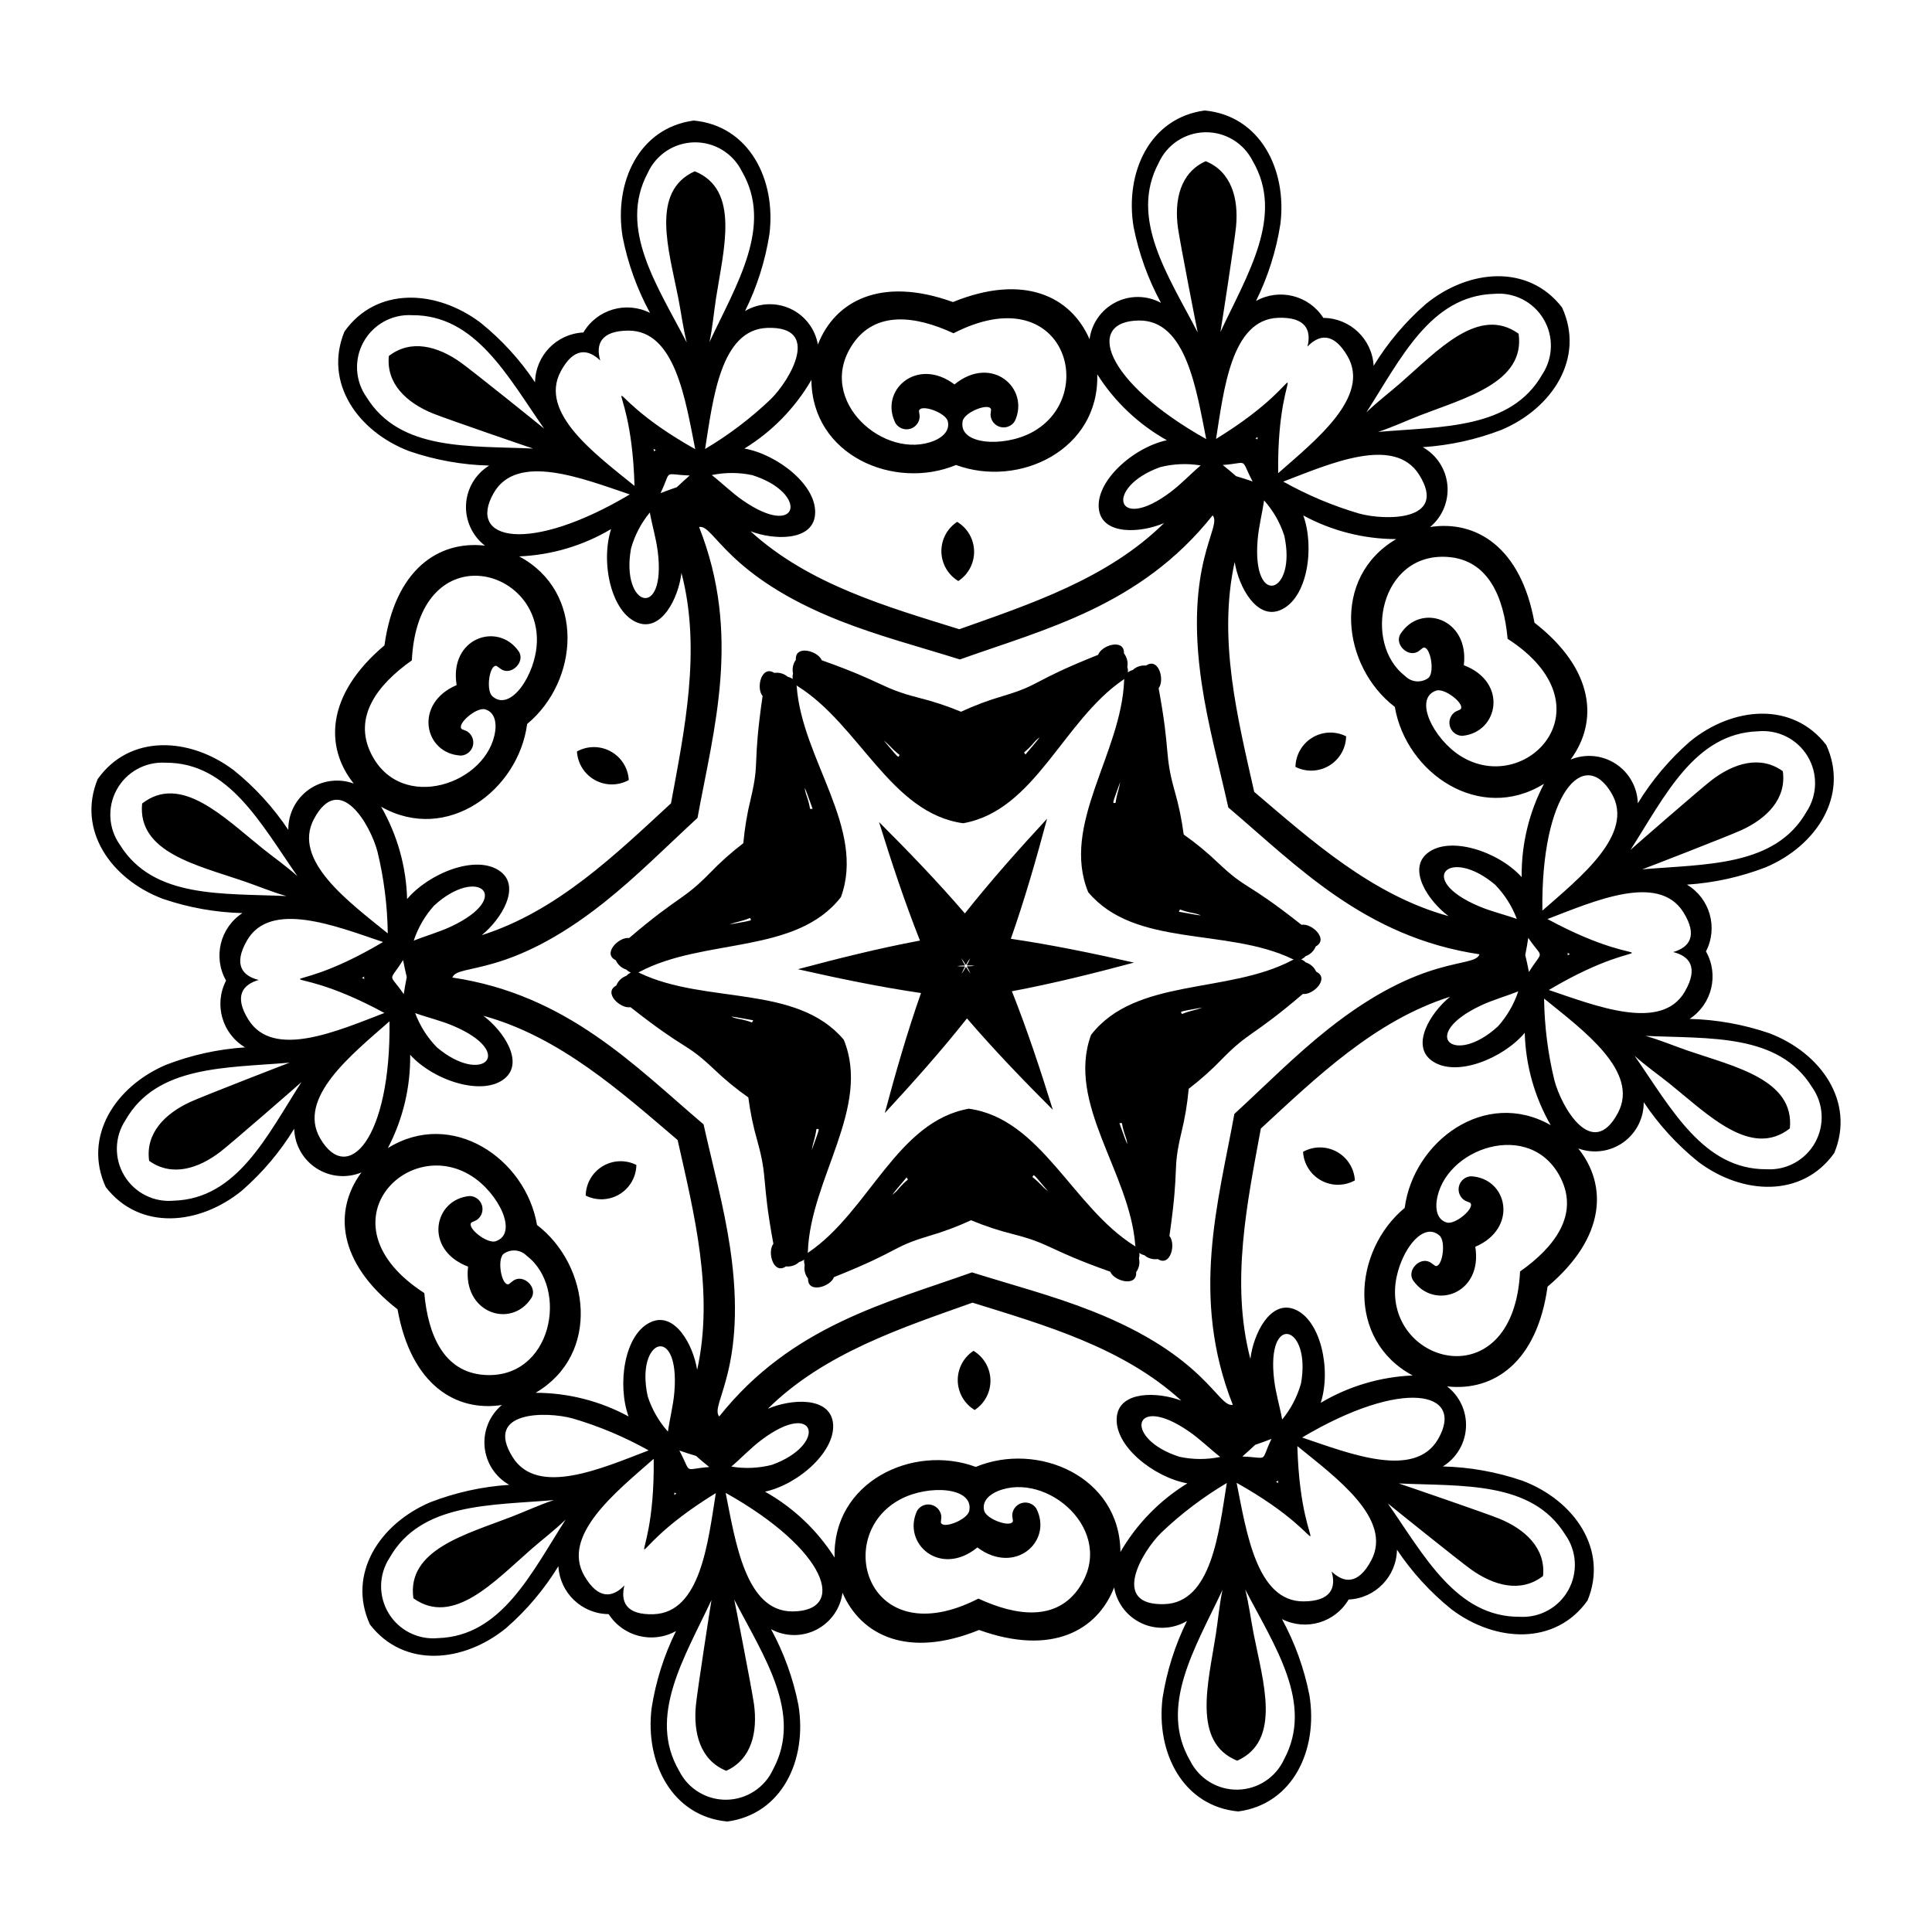
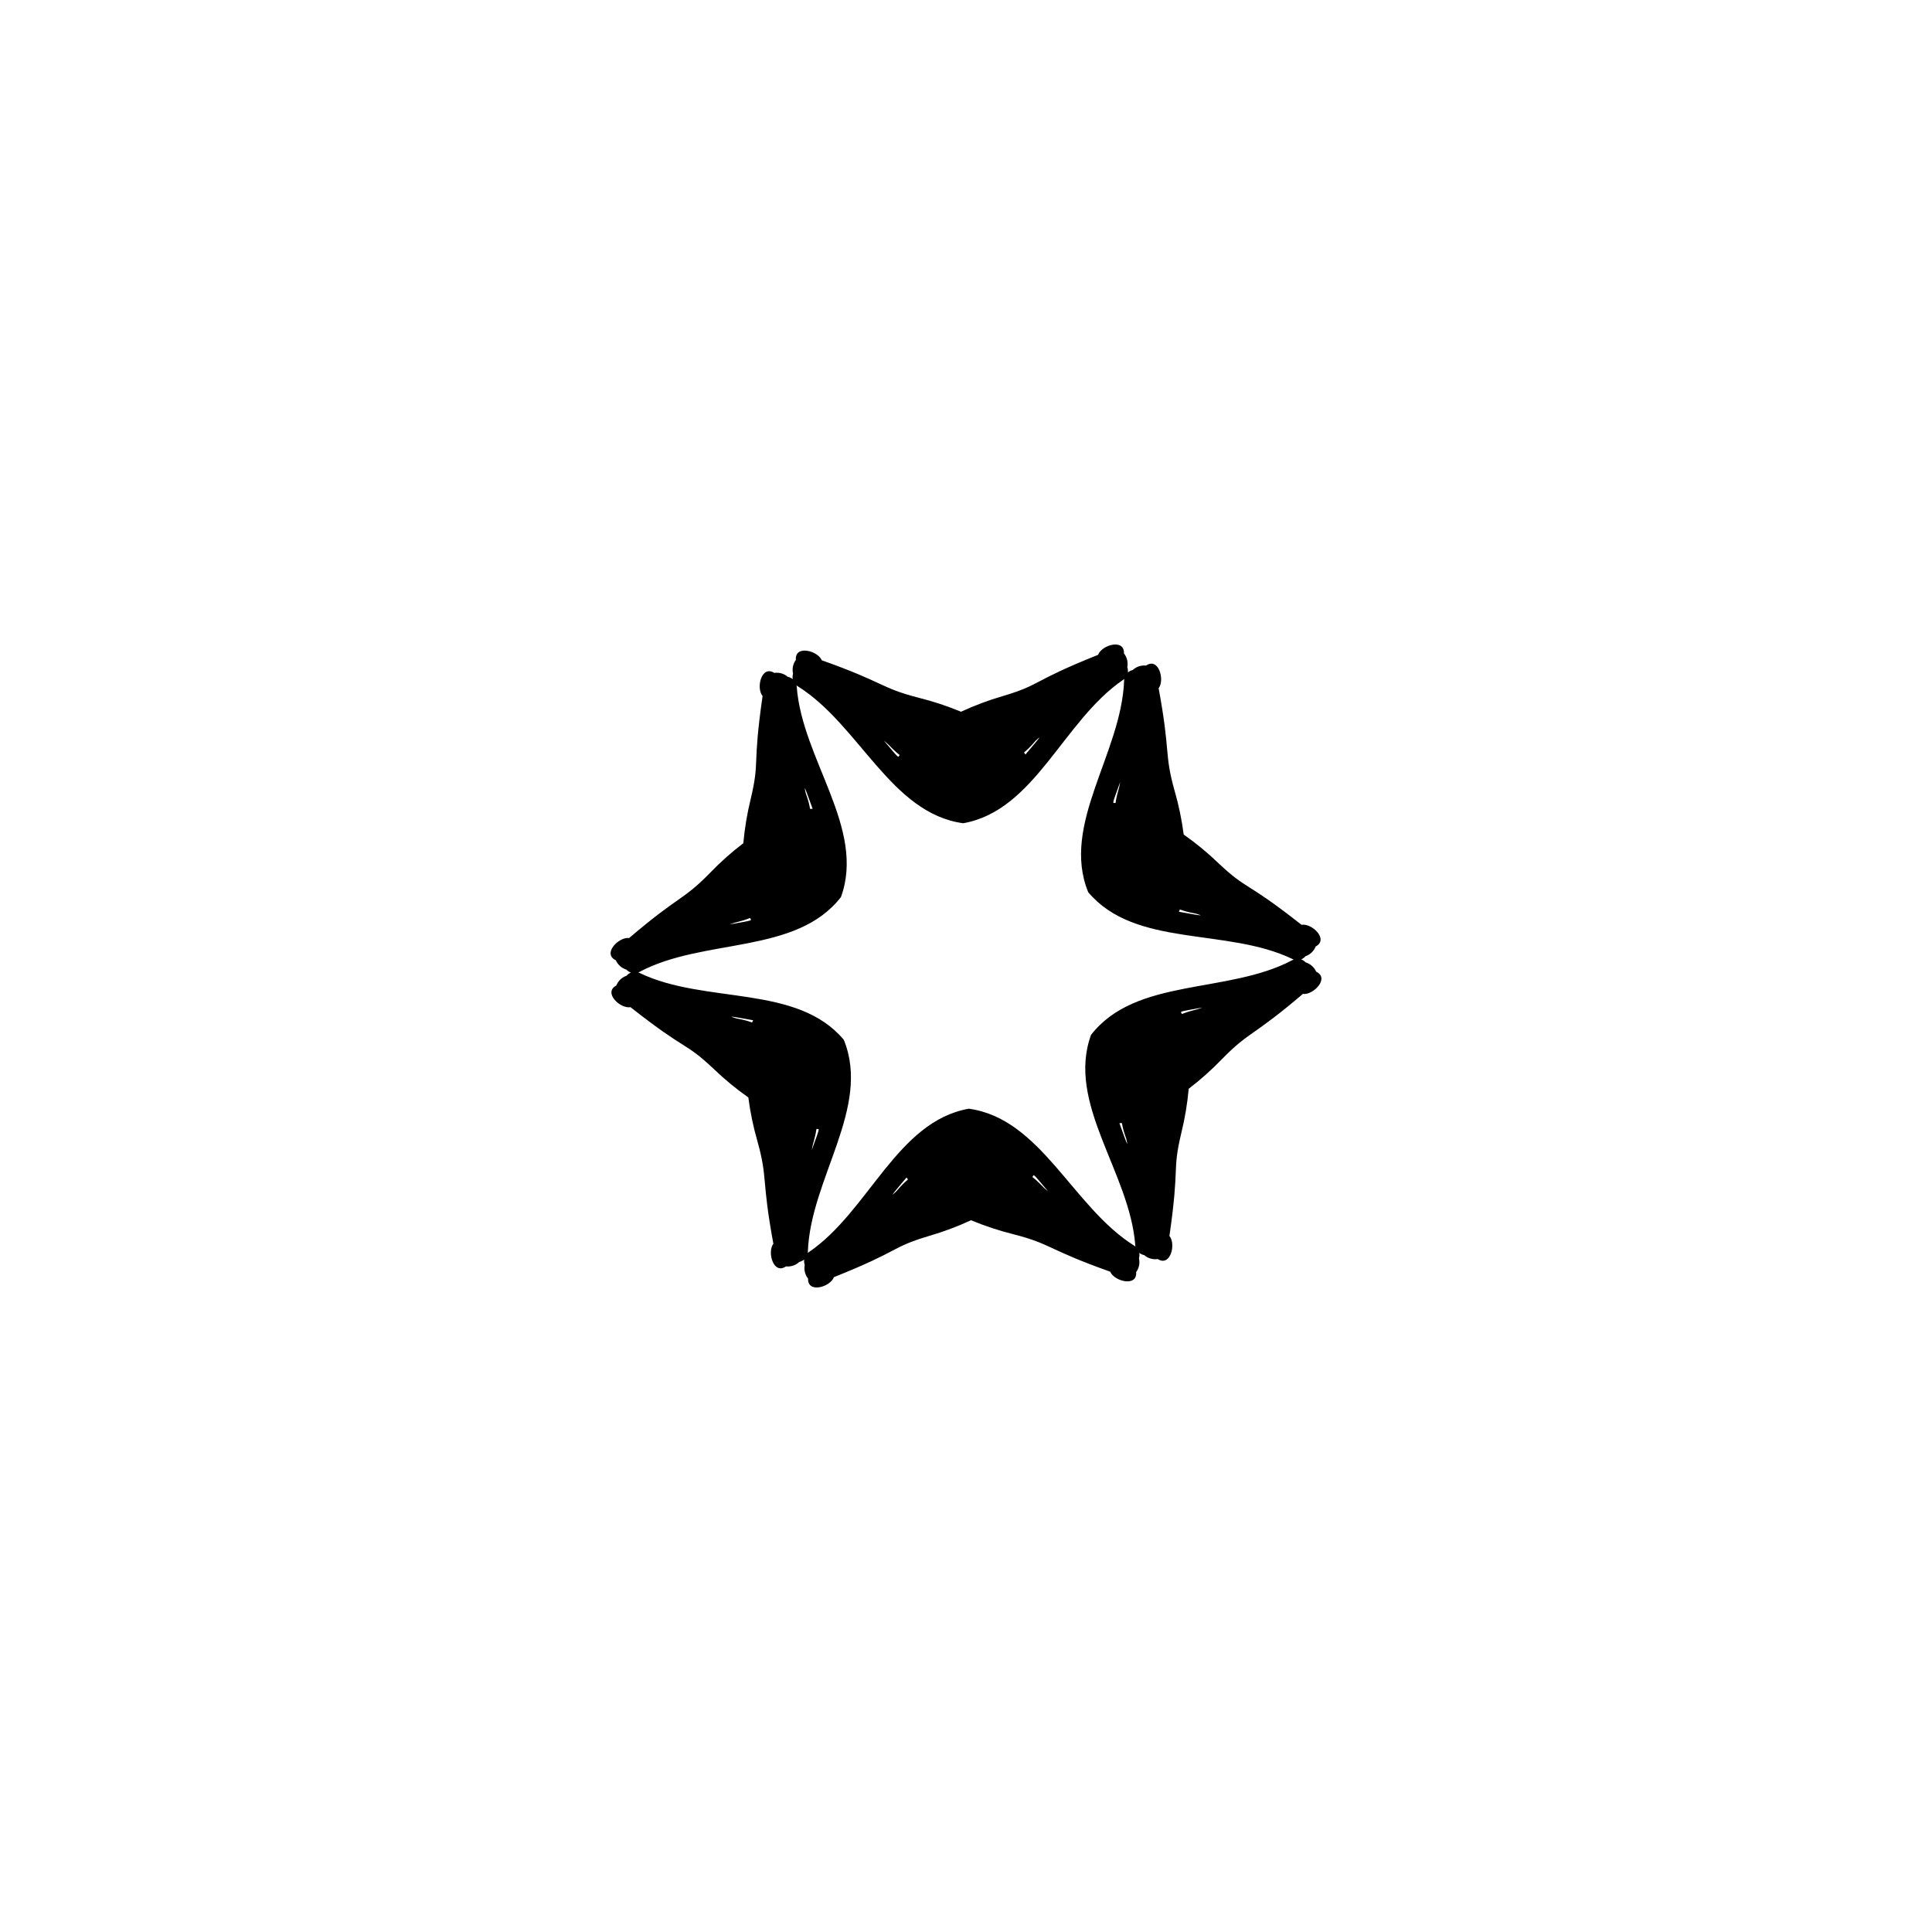
<svg xmlns="http://www.w3.org/2000/svg" fill="#000000" width="800px" height="800px" version="1.1" viewBox="144 144 512 512">
  <g>
-     <path d="m550.65 309.02c-3.582-20.074-15.5-27.227-27.648-25.359 3.254-2.723 4.965-6.867 4.574-11.094-0.391-4.223-2.832-7.984-6.531-10.062 7.164-0.465 14.219-2.019 20.914-4.609 13.492-5.723 22.117-19.074 16.008-32.402-8.949-11.613-24.785-10.195-36.129-0.914-5.41 4.719-10.07 10.238-13.812 16.363-0.395-7.086-6.227-12.645-13.324-12.695-3.828-5.981-11.645-7.945-17.848-4.488 3.18-6.438 5.363-13.324 6.465-20.418 1.793-14.547-5.461-28.691-20.059-30.062-14.531 1.945-21.219 16.367-18.855 30.828 1.387 7.047 3.836 13.84 7.266 20.148-3.731-2.019-8.215-2.078-11.996-0.152-3.781 1.922-6.375 5.582-6.938 9.789-4.953-11.379-17.434-17.48-36.203-9.848-19.176-6.934-31.328-0.191-35.785 11.266-0.73-4.18-3.469-7.734-7.32-9.508-3.856-1.773-8.332-1.539-11.984 0.625 3.184-6.438 5.363-13.32 6.469-20.418 1.793-14.547-5.461-28.691-20.059-30.062-14.531 1.945-21.219 16.367-18.855 30.828v0.004c1.383 7.043 3.832 13.836 7.262 20.145-6.332-3.203-14.062-0.934-17.656 5.188-7.09 0.324-12.703 6.113-12.809 13.211-3.984-5.973-8.859-11.301-14.449-15.805-11.703-8.824-27.578-9.617-36.062 2.34-5.582 13.559 3.562 26.562 17.27 31.746v-0.004c6.793 2.324 13.902 3.602 21.078 3.781-3.613 2.223-5.906 6.078-6.129 10.316-0.223 4.234 1.648 8.312 5.008 10.902-12.332-1.398-23.855 6.359-26.629 26.43-15.59 13.141-15.828 27.035-8.137 36.625-3.984-1.461-8.43-0.867-11.891 1.582-3.465 2.453-5.504 6.449-5.453 10.691-3.984-5.973-8.855-11.305-14.449-15.809-11.703-8.824-27.578-9.617-36.062 2.34-5.582 13.559 3.562 26.562 17.27 31.746v-0.004c6.793 2.324 13.902 3.602 21.082 3.781-5.941 3.883-7.84 11.715-4.336 17.887-3.266 6.305-1.059 14.059 5.035 17.699-7.164 0.465-14.215 2.019-20.914 4.609-13.492 5.723-22.117 19.074-16.008 32.402 8.949 11.613 24.785 10.195 36.129 0.914 5.41-4.719 10.07-10.238 13.816-16.363 0.117 4.242 2.309 8.152 5.867 10.465 3.555 2.312 8.023 2.731 11.945 1.117-7.379 9.98-6.422 23.84 9.574 36.273 3.582 20.074 15.5 27.227 27.648 25.359-3.254 2.723-4.965 6.867-4.574 11.094 0.395 4.223 2.832 7.984 6.531 10.062-7.164 0.465-14.215 2.019-20.91 4.609-13.492 5.723-22.117 19.074-16.008 32.402 8.949 11.613 24.785 10.195 36.129 0.914h-0.004c5.41-4.719 10.07-10.238 13.816-16.363 0.391 7.086 6.223 12.645 13.32 12.699 3.828 5.977 11.648 7.941 17.848 4.488-3.18 6.434-5.359 13.32-6.465 20.414-1.793 14.547 5.461 28.691 20.059 30.062 14.531-1.945 21.219-16.367 18.855-30.828-1.383-7.047-3.836-13.84-7.266-20.145 3.731 2.019 8.215 2.074 11.996 0.148 3.781-1.922 6.375-5.582 6.941-9.789 4.953 11.379 17.434 17.48 36.203 9.848 19.176 6.934 31.328 0.191 35.785-11.266 0.727 4.18 3.465 7.734 7.316 9.508 3.856 1.773 8.336 1.539 11.984-0.625-3.18 6.438-5.359 13.324-6.465 20.418-1.793 14.547 5.461 28.691 20.059 30.062 14.531-1.945 21.219-16.367 18.855-30.828-1.387-7.047-3.836-13.84-7.266-20.148 6.332 3.207 14.062 0.934 17.656-5.188 7.09-0.324 12.703-6.113 12.812-13.211 3.984 5.973 8.855 11.301 14.445 15.805 11.703 8.824 27.578 9.617 36.062-2.34 5.582-13.559-3.562-26.562-17.27-31.746v0.004c-6.793-2.324-13.902-3.598-21.078-3.781 3.613-2.223 5.906-6.078 6.129-10.312 0.227-4.238-1.648-8.316-5.008-10.906 12.332 1.398 23.855-6.359 26.629-26.43 15.59-13.141 15.828-27.035 8.137-36.625v0.004c3.984 1.457 8.43 0.863 11.895-1.586 3.461-2.453 5.5-6.445 5.449-10.688 3.984 5.973 8.855 11.301 14.449 15.805 11.703 8.824 27.578 9.617 36.062-2.34 5.582-13.559-3.562-26.562-17.27-31.746v0.004c-6.793-2.324-13.902-3.602-21.078-3.781 5.938-3.883 7.84-11.715 4.336-17.887 3.262-6.305 1.055-14.059-5.039-17.699 7.164-0.465 14.219-2.019 20.914-4.609 13.492-5.723 22.117-19.074 16.008-32.402-8.949-11.613-24.785-10.195-36.129-0.914-5.41 4.723-10.066 10.238-13.812 16.363-0.117-4.242-2.312-8.152-5.867-10.465-3.559-2.312-8.027-2.731-11.949-1.113 7.379-9.98 6.422-23.84-9.574-36.277zm-74.688-37.426c-1.445-0.516-2.918-0.957-4.387-1.406-1.164-1.004-2.32-2.012-3.531-2.961 7.16-0.523 4.473-2.098 7.918 4.367zm73.223 129.99c-0.277-1.512-0.629-3.004-0.977-4.504 0.289-1.508 0.582-3.016 0.797-4.539 4.039 5.941 4.055 2.828 0.18 9.043zm-75.961 128.41c1.168-0.996 2.289-2.047 3.41-3.098 1.449-0.504 2.902-1.004 4.328-1.578-3.125 6.465-0.418 4.926-7.738 4.676zm-149.18-1.582c1.445 0.516 2.918 0.957 4.387 1.406 1.164 1.004 2.32 2.012 3.531 2.961-7.164 0.523-4.477 2.098-7.922-4.367zm-73.227-129.99c0.277 1.512 0.629 3.004 0.977 4.504-0.289 1.508-0.582 3.016-0.797 4.539-4.035-5.941-4.055-2.828-0.18-9.043zm75.965-128.41c-1.168 0.996-2.289 2.047-3.41 3.098-1.449 0.504-2.902 1.004-4.328 1.578 3.121-6.469 0.414-4.926 7.738-4.676zm150.5 17.094c0.293-3.551 1.207-6.992 1.707-10.5 2.414 2.707 4.238 5.887 5.356 9.336 3.394 15.402-8.57 19.418-7.062 1.164zm-136.41-10.484c-2.926-2.027-5.453-4.539-8.238-6.727 3.551-0.738 7.215-0.727 10.762 0.031 15.035 4.762 12.531 17.133-2.523 6.695zm-77.285 112.89c-3.219 1.52-6.66 2.449-9.945 3.773v-0.004c1.141-3.441 2.981-6.609 5.41-9.305 11.641-10.637 21.102-2.285 4.539 5.535zm59.129 123.38c-0.293 3.551-1.207 6.992-1.707 10.5-2.414-2.707-4.238-5.887-5.356-9.336-3.391-15.398 8.574-19.418 7.062-1.164zm136.41 10.484c2.926 2.027 5.453 4.539 8.238 6.727-3.551 0.738-7.215 0.727-10.762-0.031-15.035-4.762-12.531-17.133 2.523-6.695zm77.285-112.89c3.219-1.52 6.66-2.449 9.945-3.773v0.004c-1.137 3.441-2.981 6.613-5.41 9.305-11.641 10.637-21.102 2.285-4.535-5.535zm3.797-32.043v0.004c2.531 2.594 4.496 5.688 5.769 9.082-3.336-1.191-6.809-1.984-10.086-3.379-16.848-7.152-7.75-15.891 4.316-5.703zm-88.773-110.64c3.512-0.898 7.176-1.051 10.75-0.457-2.699 2.293-5.125 4.906-7.969 7.047-14.617 11.012-17.637-1.234-2.781-6.59zm-140.21 21.559c0.98-3.492 2.676-6.742 4.981-9.539 0.637 3.484 1.684 6.891 2.117 10.422 2.231 18.168-9.887 14.66-7.098-0.883zm-51.434 132.2c-2.535-2.594-4.5-5.688-5.773-9.082 3.336 1.191 6.809 1.984 10.086 3.379 16.848 7.152 7.754 15.891-4.312 5.703zm88.773 110.64c-3.516 0.898-7.176 1.055-10.754 0.457 2.699-2.293 5.125-4.906 7.969-7.047 14.617-11.012 17.637 1.234 2.785 6.59zm140.21-21.559v0.004c-0.98 3.488-2.68 6.738-4.984 9.539-0.637-3.484-1.684-6.891-2.117-10.422-2.227-18.168 9.887-14.664 7.102 0.883zm57.68-278.2c-10.586-7.602-21.547 4.551-31.348 13.086-2.926 2.551-6.168 5-9.008 7.766 9.117-14.234 16.996-30.859 33.762-31.418l-0.008 0.004c5.293-0.523 10.414 2.043 13.164 6.598 2.75 4.555 2.637 10.281-0.285 14.723-8.297 14.578-26.676 13.812-43.52 15.254 3.769-1.227 7.445-2.957 11.066-4.359 12.113-4.699 27.973-8.742 26.172-21.652zm-218.34-43.051c-11.879 5.367-6.832 20.938-4.34 33.691 0.742 3.809 1.246 7.844 2.219 11.684-7.769-15.016-18.227-30.148-10.328-44.945v0.004c2.195-4.848 6.981-8 12.297-8.102 5.316-0.105 10.223 2.856 12.605 7.609 8.477 14.473-1.375 30.008-8.547 45.316 0.82-3.879 1.164-7.926 1.758-11.762 1.984-12.844 6.414-28.602-5.664-33.496zm-146.45 167.55c-1.289 12.969 14.715 16.383 27.008 20.605 3.672 1.262 7.414 2.844 11.23 3.922-16.887-0.777-35.223 0.711-44.086-13.527v-0.004c-3.098-4.32-3.438-10.043-0.867-14.699 2.566-4.656 7.582-7.426 12.895-7.113 16.773-0.102 25.301 16.195 34.973 30.062-2.949-2.652-6.281-4.973-9.309-7.402-10.133-8.141-21.562-19.855-31.844-11.844zm71.883 210.61c10.586 7.602 21.547-4.551 31.348-13.086 2.926-2.551 6.168-5 9.008-7.766-9.117 14.234-16.996 30.859-33.762 31.418l0.004-0.004c-5.293 0.523-10.414-2.043-13.164-6.598-2.75-4.551-2.637-10.281 0.289-14.723 8.297-14.578 26.676-13.812 43.52-15.254-3.769 1.227-7.445 2.957-11.066 4.359-12.113 4.699-27.977 8.742-26.176 21.652zm218.33 43.055c11.879-5.367 6.832-20.938 4.34-33.691-0.742-3.809-1.246-7.844-2.219-11.684 7.769 15.016 18.227 30.148 10.328 44.945v-0.004c-2.195 4.844-6.977 7.996-12.297 8.102-5.316 0.105-10.223-2.856-12.605-7.613-8.477-14.473 1.375-30.008 8.547-45.316-0.82 3.879-1.164 7.926-1.758 11.762-1.984 12.844-6.414 28.602 5.664 33.5zm146.45-167.56c1.289-12.969-14.715-16.383-27.008-20.605-3.672-1.262-7.414-2.844-11.23-3.922 16.887 0.777 35.223-0.711 44.086 13.527l0.004 0.004c3.098 4.324 3.434 10.043 0.867 14.699-2.57 4.66-7.586 7.426-12.895 7.113-16.773 0.102-25.301-16.195-34.973-30.062 2.949 2.652 6.281 4.973 9.309 7.402 10.129 8.145 21.559 19.859 31.84 11.844zm-20.82-92.227c-2.918 2.254-20.898 17.91-21.402 18.402 9.117-14.234 16.996-30.859 33.762-31.418l-0.004 0.004c5.293-0.523 10.414 2.047 13.164 6.598 2.75 4.555 2.641 10.281-0.285 14.723-8.297 14.578-26.676 13.812-43.52 15.254 0.59-0.191 22.902-8.848 26.25-10.379 6.727-3.074 12.016-8.281 10.992-15.637-6.035-4.328-13.105-2.066-18.957 2.453zm-141.34-146.46c0.508 3.754 5.106 27.223 5.234 27.738-7.769-15.016-18.227-30.148-10.328-44.945 2.195-4.844 6.981-7.996 12.297-8.102 5.316-0.102 10.223 2.856 12.605 7.613 8.477 14.473-1.375 30.008-8.547 45.316 0.129-0.609 3.789-24.258 4.137-27.922 0.699-7.363-1.164-14.547-8.047-17.336-6.766 3.055-8.344 10.309-7.352 17.637zm-197.52 49.176c3.508 1.438 26.129 9.191 26.637 9.336-16.887-0.777-35.223 0.711-44.086-13.527v-0.004c-3.098-4.324-3.434-10.043-0.867-14.699 2.57-4.66 7.586-7.426 12.895-7.113 16.773-0.102 25.301 16.195 34.973 30.062-0.504-0.453-19.074-15.383-22.113-17.543-6.027-4.289-13.18-6.266-19.039-1.703-0.73 7.391 4.758 12.383 11.602 15.191zm-56.172 195.64c2.918-2.254 20.898-17.91 21.402-18.402-9.117 14.234-16.996 30.859-33.762 31.418l0.004-0.004c-5.293 0.523-10.414-2.043-13.164-6.598-2.75-4.551-2.637-10.281 0.289-14.723 8.297-14.578 26.676-13.812 43.52-15.254-0.59 0.191-22.902 8.848-26.25 10.379-6.727 3.074-12.016 8.281-10.992 15.637 6.031 4.328 13.102 2.07 18.953-2.453zm141.34 146.46c-0.508-3.754-5.106-27.223-5.234-27.738 7.769 15.016 18.227 30.148 10.328 44.945h-0.004c-2.195 4.844-6.977 7.996-12.297 8.102-5.316 0.105-10.223-2.856-12.605-7.609-8.477-14.473 1.375-30.008 8.547-45.316-0.129 0.609-3.789 24.258-4.137 27.922-0.699 7.363 1.164 14.547 8.047 17.336 6.766-3.059 8.344-10.312 7.356-17.641zm197.51-49.172c-3.508-1.438-26.129-9.191-26.637-9.336 16.887 0.777 35.223-0.711 44.086 13.527 3.098 4.324 3.434 10.043 0.867 14.699-2.57 4.66-7.586 7.426-12.895 7.113-16.773 0.102-25.301-16.195-34.973-30.062 0.504 0.453 19.074 15.383 22.113 17.543 6.027 4.289 13.18 6.266 19.039 1.703 0.73-7.387-4.758-12.379-11.602-15.188zm-50.832-310.62c3.043-3.172 6.856-3.894 10.582 2.488 6.289 10.762-8.461 22.371-18.348 31.066-0.43-34.043 12.539-26.875-16.465-9.078 2.078-13.004 4.023-31.672 16.48-32.098 7.383-0.254 8.809 3.356 7.75 7.621zm96.91 160.46c4.269 1.051 6.801 3.988 3.137 10.41-6.176 10.824-23.605 3.856-36.078-0.355 29.266-17.395 29.547-2.578-0.371-18.801 12.301-4.703 29.438-12.352 36.039-1.777 3.91 6.273 1.5 9.309-2.727 10.527zm-90.512 164.16c1.227 4.223-0.055 7.883-7.445 7.922-12.465 0.062-15.141-18.512-17.73-31.422 29.699 16.648 17.008 24.297 16.098-9.723 10.223 8.301 25.418 19.32 19.559 30.32-3.477 6.523-7.312 5.953-10.48 2.902zm-187.42 3.695c-3.043 3.172-6.856 3.894-10.582-2.488-6.289-10.762 8.461-22.371 18.348-31.066 0.43 34.043-12.539 26.875 16.465 9.078-2.078 13.004-4.023 31.672-16.48 32.098-7.383 0.254-8.809-3.356-7.75-7.621zm-96.91-160.46c-4.269-1.051-6.801-3.988-3.137-10.41 6.176-10.824 23.605-3.856 36.078 0.355-29.266 17.395-29.547 2.578 0.371 18.801-12.301 4.703-29.438 12.352-36.039 1.777-3.91-6.266-1.496-9.305 2.727-10.523zm90.512-164.16c-1.227-4.223 0.055-7.883 7.445-7.922 12.465-0.062 15.141 18.512 17.73 31.422-29.699-16.648-17.008-24.297-16.098 9.723-10.223-8.301-25.418-19.32-19.559-30.32 3.477-6.523 7.312-5.953 10.48-2.902zm201.09 40.547c-6.992-2.055-13.73-4.894-20.086-8.457 12.301-4.703 29.438-12.352 36.039-1.777 7.676 12.305-9.008 12.16-15.953 10.234zm-155.94-30.262c-5.273 5.027-11.102 9.445-17.367 13.168 2.078-13.004 4.023-31.672 16.48-32.098 14.496-0.5 6.031 13.879 0.887 18.93zm-104.18 119.91c1.715 7.086 2.629 14.34 2.719 21.625-10.223-8.301-25.418-19.316-19.559-30.32 6.82-12.801 15.035 1.719 16.84 8.695zm51.762 150.18c6.992 2.055 13.73 4.891 20.086 8.457-12.301 4.703-29.438 12.352-36.039 1.777-7.676-12.309 9.008-12.164 15.953-10.234zm155.94 30.262c5.273-5.031 11.102-9.445 17.367-13.168-2.078 13.004-4.023 31.672-16.48 32.098-14.496 0.496-6.027-13.883-0.887-18.93zm104.18-119.92c-1.719-7.086-2.633-14.34-2.723-21.625 10.223 8.301 25.418 19.32 19.559 30.32-6.816 12.805-15.035-1.719-16.836-8.695zm15.168-75.996c6.289 10.762-8.461 22.371-18.348 31.066-0.395-31.07 11.043-43.57 18.348-31.07zm-125.16-125.32c12.465-0.062 15.141 18.512 17.73 31.422-27.102-15.191-32.211-31.348-17.73-31.422zm-171.11 45.734c6.176-10.824 23.605-3.856 36.078 0.355-26.707 15.875-43.254 12.223-36.078-0.355zm-45.945 171.05c-6.289-10.762 8.461-22.371 18.348-31.066 0.391 31.066-11.047 43.57-18.352 31.066zm125.16 125.32c-12.465 0.062-15.141-18.512-17.73-31.422 27.102 15.191 32.211 31.348 17.73 31.422zm171.11-45.734c-6.176 10.824-23.605 3.856-36.078-0.355 26.711-15.875 43.254-12.223 36.078 0.355zm-47.871-265.5c-0.039 0.938-0.043 0.684-0.254 0.457-0.5-0.094-0.441 0.027 0.254-0.457zm82.754 137.03c-0.73 0.379-0.68 0.516-0.523 0.012-0.172-0.508-0.223-0.363 0.527-0.012zm-77.289 140.18c-0.711-0.453-0.773-0.332-0.27-0.449 0.199-0.234 0.191-0.484 0.27 0.449zm-160.05 3.156c0.039-0.938 0.043-0.684 0.254-0.457 0.504 0.09 0.441-0.027-0.254 0.453zm-82.754-137.03c0.73-0.379 0.68-0.516 0.523-0.012 0.176 0.504 0.223 0.363-0.527 0.008zm77.289-140.19c0.711 0.453 0.773 0.332 0.27 0.449-0.199 0.234-0.191 0.484-0.27-0.449zm217.74 211.45c11.461-4.883 8.625-18.219-1.172-18.68-1.535 0.098-2.82 1.191-3.164 2.691-0.344 1.496 0.34 3.043 1.676 3.797 0.418 0.18 0.844 0.34 1.262 0.516 1.566 1.215-3.82 5.922-6.164 5.25-2.633-0.758-2.945-3.629-2.684-5.637 1.84-14.086 24.988-22.098 32.91-6.098 4.844 9.781-1.746 18.34-10.797 24.707-1.648 32.973-33.891 25.223-33.133 4.75 0.316-8.512 6.969-18.555 11.789-14.258 1.82 1.621 0.715 8.691-1.148 8.016-0.371-0.262-0.734-0.535-1.109-0.793-2.758-1.934-6.617 1.969-4.695 4.719 5.504 7.867 18.453 3.562 16.43-8.98zm-131.94 79.684c9.961 7.484 20.09-1.641 15.59-10.355v0.004c-0.852-1.281-2.445-1.848-3.914-1.395-1.469 0.449-2.465 1.816-2.449 3.352 0.055 0.449 0.129 0.898 0.184 1.348-0.266 1.965-7.039-0.348-7.629-2.715-0.66-2.66 1.668-4.363 3.539-5.141 13.117-5.449 31.629 10.59 21.734 25.453-6.051 9.086-16.758 7.66-26.793 3.004-29.379 15.059-38.789-16.738-20.68-26.316 7.527-3.984 19.555-3.246 18.242 3.082-0.496 2.387-7.168 4.965-7.516 3.012 0.039-0.453 0.098-0.902 0.133-1.355h0.004c-0.047-1.539-1.098-2.859-2.582-3.254s-3.055 0.234-3.852 1.547c-4.066 8.695 6.137 17.758 15.984 9.73zm-134.98-74.422c-1.5 12.367 11.465 16.578 16.762 8.324 1.812-2.824-2.195-6.57-4.875-4.531-0.363 0.27-0.715 0.559-1.078 0.836-1.836 0.75-3.219-6.269-1.465-7.961l0.004-0.004c1.902-1.43 4.57-1.215 6.223 0.496 11.277 8.637 6.641 32.688-11.176 31.547-10.895-0.695-15.012-10.684-16-21.703-27.73-17.914-4.898-41.961 12.453-31.066 7.215 4.527 12.586 15.312 6.453 17.34-2.312 0.766-7.883-3.727-6.367-5 0.41-0.191 0.832-0.367 1.238-0.562h0.004c1.309-0.809 1.93-2.379 1.527-3.863-0.402-1.484-1.73-2.527-3.269-2.562-9.559 0.828-12.309 14.195-0.434 18.711zm-3.039-154.11c-11.461 4.883-8.625 18.219 1.172 18.68 1.535-0.098 2.82-1.191 3.164-2.691 0.344-1.496-0.34-3.043-1.676-3.797-0.418-0.18-0.844-0.34-1.262-0.516-1.566-1.215 3.82-5.922 6.164-5.25 2.633 0.758 2.945 3.629 2.684 5.637-1.84 14.086-24.988 22.098-32.91 6.098-4.844-9.781 1.746-18.34 10.797-24.707 1.648-32.973 33.891-25.223 33.133-4.75-0.316 8.512-6.969 18.555-11.789 14.258-1.82-1.621-0.715-8.691 1.148-8.016 0.371 0.262 0.734 0.535 1.109 0.793 2.758 1.934 6.617-1.969 4.695-4.719-5.504-7.867-18.453-3.562-16.426 8.98zm131.94-79.684c-9.961-7.484-20.09 1.641-15.59 10.355l0.004-0.004c0.852 1.281 2.441 1.848 3.91 1.398 1.469-0.453 2.465-1.816 2.453-3.356-0.055-0.449-0.129-0.898-0.184-1.348 0.266-1.965 7.039 0.348 7.629 2.715 0.66 2.66-1.668 4.363-3.539 5.141-13.117 5.449-31.629-10.59-21.734-25.453 6.051-9.086 16.758-7.66 26.793-3.004 29.379-15.059 38.789 16.738 20.68 26.316-7.527 3.984-19.555 3.246-18.242-3.082 0.496-2.387 7.168-4.965 7.516-3.012-0.039 0.453-0.098 0.902-0.133 1.355h-0.008c0.047 1.539 1.098 2.863 2.582 3.254 1.484 0.395 3.055-0.234 3.856-1.547 4.062-8.695-6.141-17.758-15.988-9.73zm134.98 74.422c1.5-12.367-11.465-16.578-16.762-8.324-1.812 2.824 2.195 6.57 4.875 4.531 0.363-0.27 0.715-0.559 1.078-0.836 1.836-0.75 3.219 6.269 1.465 7.961v0.004c-1.902 1.43-4.574 1.219-6.227-0.496-11.277-8.637-6.641-32.688 11.176-31.547 10.895 0.695 15.012 10.684 16 21.703 27.73 17.914 4.898 41.961-12.453 31.066-7.215-4.527-12.586-15.312-6.453-17.34 2.312-0.766 7.883 3.727 6.367 5-0.41 0.191-0.832 0.367-1.238 0.562h-0.004c-1.305 0.809-1.926 2.379-1.527 3.863 0.402 1.484 1.734 2.527 3.269 2.562 9.562-0.824 12.309-14.195 0.434-18.711zm-120.04 72.492c3.691-10.5 6.769-21.258 9.598-31.816-7.418 8.027-14.871 16.371-21.781 25.098-7.25-8.449-15.027-16.492-22.754-24.223 3.246 10.438 6.742 21.066 10.848 31.414-10.941 2.055-21.797 4.769-32.352 7.594 10.66 2.41 21.613 4.691 32.629 6.312-3.691 10.5-6.769 21.258-9.598 31.816 7.418-8.027 14.871-16.371 21.781-25.098 7.25 8.449 15.027 16.492 22.754 24.223-3.246-10.438-6.742-21.066-10.848-31.414 10.941-2.055 21.797-4.769 32.352-7.594-10.66-2.406-21.617-4.691-32.629-6.309zm50.594-67.516c1.641 11.031 4.606 21.824 7.035 32.715 18.203 15.449 36.148 34.387 66.562 38.91-1.34 3.828-14.68-0.367-40.145 19.855-8.734 6.934-16.598 14.898-24.812 22.449-4.277 23.488-11.703 48.5-0.418 77.098-3.984 0.754-7.019-12.895-37.27-24.84-10.371-4.094-21.203-6.926-31.848-10.266-22.48 8.039-47.852 14.113-66.977 38.188-2.648-3.074 7.656-12.527 2.879-44.695-1.641-11.031-4.606-21.824-7.035-32.715-18.203-15.449-36.148-34.387-66.562-38.91 1.34-3.828 14.68 0.367 40.145-19.855 8.734-6.934 16.598-14.898 24.812-22.449 4.277-23.488 11.703-48.5 0.418-77.098 3.984-0.754 7.019 12.895 37.27 24.84 10.371 4.094 21.203 6.926 31.848 10.266 22.48-8.039 47.852-14.113 66.977-38.188 2.644 3.074-7.66 12.527-2.879 44.695zm-61.371 72.664c-1.031 2.676-1.68 1.664 1.207 2-2.836 0.445-2.281-0.625-1.129 2.047-1.805-2.231-0.602-2.285-2.336 0.047 1.031-2.676 1.68-1.664-1.207-2 2.836-0.445 2.281 0.625 1.129-2.047 1.801 2.231 0.598 2.285 2.336-0.047zm99.629-58.805c-2.844-1.434-6.227-1.305-8.953 0.344-2.727 1.645-4.418 4.578-4.473 7.762 2.844 1.434 6.227 1.305 8.953-0.344 2.727-1.645 4.414-4.578 4.473-7.762zm-103.08-56.836c-2.664 1.75-4.242 4.742-4.18 7.926 0.062 3.188 1.758 6.117 4.488 7.758 2.664-1.75 4.242-4.742 4.18-7.926-0.066-3.188-1.758-6.117-4.488-7.758zm-100.76 60.852c0.184 3.18 1.988 6.043 4.777 7.582 2.789 1.539 6.176 1.535 8.961-0.008-0.184-3.18-1.984-6.043-4.777-7.582-2.789-1.539-6.172-1.535-8.961 0.008zm2.32 117.69c2.848 1.43 6.227 1.301 8.957-0.348 2.727-1.645 4.414-4.578 4.473-7.762-2.848-1.434-6.227-1.305-8.957 0.344-2.727 1.648-4.414 4.578-4.473 7.766zm103.08 56.832c2.664-1.746 4.242-4.742 4.18-7.926-0.062-3.184-1.758-6.113-4.488-7.758-2.66 1.75-4.238 4.742-4.176 7.93 0.062 3.184 1.758 6.113 4.484 7.754zm100.76-60.852c-0.184-3.18-1.988-6.043-4.777-7.582-2.789-1.539-6.172-1.535-8.961 0.008 0.184 3.18 1.988 6.043 4.777 7.582 2.789 1.539 6.172 1.535 8.961-0.008zm-26.68-102.97c-4.379-19.465-9.688-40.445-5.176-60.902 1.074 6.688 5.883 15.348 12.082 12.746 7.344-3.082 9.113-16.824 6.094-25.094h-0.004c7.562 4.098 16.027 6.254 24.629 6.273-17.309 10.168-14.402 33.707-0.363 44.469 3.019 17.629 22.559 30.91 39.527 20.379l0.004 0.004c-3.988 7.621-6.019 16.117-5.914 24.719-6.231-6.875-19.23-11.082-25.047-6.289-5.184 4.269 0.211 12.543 5.656 16.625-20.234-5.539-36.5-20.164-51.488-32.93zm-78.16-43.094c-19.047-5.941-39.871-11.832-55.332-25.969 6.328 2.414 16.23 2.578 17.078-4.09 1.004-7.902-10.012-16.305-18.684-17.824 7.332-4.5 13.434-10.75 17.75-18.191 0.152 20.074 21.988 29.328 38.332 22.547 16.777 6.199 38.051-4.082 37.414-24.043v0.004c4.606 7.266 10.945 13.27 18.449 17.477-9.066 1.961-19.211 11.113-17.969 18.547 1.105 6.621 10.969 6.086 17.227 3.414-14.914 14.758-35.715 21.531-54.266 28.129zm-76.398 46.141c-14.668 13.523-30.184 28.613-50.152 34.934 5.254-4.273 10.352-12.766 4.996-16.836-6.344-4.82-19.125 0.52-24.777 7.269-0.23-8.598-2.598-17.008-6.883-24.469 17.457 9.906 36.395-4.379 38.691-21.922 13.758-11.43 15.492-34.992-2.113-44.422v0.004c8.598-0.359 16.969-2.848 24.363-7.242-2.836 8.832 0.02 22.195 7.078 24.836 6.289 2.352 10.758-6.457 11.57-13.211 5.324 20.293 0.789 41.691-2.773 61.059zm1.758 89.234c4.379 19.465 9.688 40.445 5.176 60.902-1.074-6.688-5.883-15.348-12.082-12.746-7.344 3.082-9.113 16.824-6.094 25.094h0.004c-7.562-4.102-16.027-6.258-24.629-6.277 17.309-10.168 14.402-33.707 0.363-44.469-3.019-17.629-22.559-30.91-39.527-20.379 3.988-7.625 6.019-16.117 5.91-24.723 6.231 6.875 19.23 11.082 25.047 6.289 5.184-4.269-0.211-12.543-5.656-16.625 20.234 5.539 36.5 20.164 51.492 32.93zm78.156 43.094c19.047 5.941 39.871 11.832 55.332 25.969-6.328-2.414-16.23-2.578-17.078 4.09-1.004 7.902 10.012 16.305 18.684 17.824l0.004-0.004c-7.332 4.5-13.434 10.75-17.75 18.191-0.152-20.074-21.988-29.328-38.332-22.547-16.777-6.199-38.051 4.082-37.414 24.043l0.004-0.004c-4.609-7.262-10.949-13.27-18.453-17.477 9.066-1.961 19.211-11.113 17.969-18.547-1.105-6.621-10.969-6.086-17.227-3.414 14.914-14.758 35.715-21.527 54.266-28.129zm76.398-46.141c14.668-13.523 30.184-28.613 50.152-34.934-5.254 4.273-10.352 12.766-4.996 16.836 6.344 4.82 19.125-0.52 24.777-7.269l0.008-0.004c0.23 8.602 2.594 17.008 6.879 24.469-17.457-9.906-36.395 4.379-38.691 21.922-13.758 11.43-15.492 34.992 2.113 44.422v-0.004c-8.598 0.359-16.969 2.848-24.363 7.242 2.836-8.832-0.02-22.195-7.078-24.836-6.289-2.352-10.758 6.457-11.57 13.211-5.32-20.293-0.789-41.691 2.773-61.055z" />
    <path d="m439.63 356.8c0.449-2.941 0.781-2.926 1.227-5.551-2.316 6.445-2.047 5.449-1.227 5.551zm-57.227-12.723c-2.32-1.859-2.144-2.137-4.195-3.84 4.426 5.231 3.699 4.5 4.195 3.84zm-39.633 43.199c-2.769 1.082-2.922 0.789-5.422 1.715 6.746-1.219 5.746-0.957 5.422-1.715zm17.598 55.922c-0.449 2.941-0.781 2.926-1.227 5.551 2.316-6.449 2.047-5.453 1.227-5.551zm57.227 12.723c2.32 1.859 2.144 2.137 4.195 3.84-4.426-5.234-3.699-4.504-4.195-3.844zm39.633-43.199c2.769-1.082 2.922-0.789 5.422-1.715-6.742 1.219-5.746 0.953-5.422 1.711zm-0.82-27.102c7.684 1.406 5.91 0.961 4.516 0.504-5.141-0.93-3.894-1.594-4.516-0.504zm-40.656-41.66c5.059-5.953 3.789-4.641 2.691-3.656-3.375 3.984-3.324 2.574-2.691 3.656zm-56.406 14.379c-2.625-7.356-2.125-5.602-1.82-4.16 1.762 4.914 0.566 4.164 1.82 4.16zm-15.75 56.039c-7.684-1.406-5.91-0.961-4.516-0.504 5.141 0.93 3.894 1.59 4.516 0.504zm40.656 41.66c-5.059 5.953-3.789 4.641-2.691 3.656 3.371-3.988 3.32-2.578 2.688-3.656zm56.406-14.379c2.625 7.356 2.125 5.602 1.82 4.16-1.766-4.918-0.57-4.168-1.824-4.16zm-8.273-61.219c-7.316-17.93 8.832-36.809 9.52-56.145 0.016-0.492 0.152-0.418-0.254-0.141-15.973 10.895-23.336 34.633-42.398 38.016-19.184-2.629-27.461-26.055-43.863-36.316-0.418-0.262-0.285-0.34-0.246 0.148 1.449 19.281 18.324 37.527 11.723 55.723-11.871 15.301-36.293 10.758-53.379 19.828-0.434 0.23-0.438 0.078 0.004 0.289 17.422 8.387 41.66 2.894 54.121 17.707 7.316 17.93-8.832 36.809-9.52 56.145-0.016 0.492-0.152 0.418 0.254 0.141 15.973-10.895 23.336-34.633 42.398-38.016 19.184 2.629 27.461 26.055 43.863 36.316 0.418 0.262 0.285 0.34 0.246-0.148-1.449-19.281-18.324-37.527-11.723-55.723 11.871-15.301 36.293-10.758 53.379-19.828 0.434-0.23 0.438-0.078-0.004-0.289-17.418-8.387-41.66-2.894-54.121-17.707zm10.504-58.23c0.375-0.309 0.816-0.527 1.285-0.641 0.953-0.891 2.246-1.324 3.543-1.184 3.336-2.293 5.016 3.832 3.332 6 3.211 17.371 1.43 17.152 4.223 27.156l0.004-0.004c1.098 3.809 1.902 7.691 2.414 11.621 3.238 2.277 6.301 4.801 9.156 7.543 7.856 7.414 6.848 4.394 22.066 16.379 2.742-0.488 7.305 3.879 3.758 5.742h0.004c-0.48 1.215-1.465 2.156-2.695 2.586-0.32 0.363-0.719 0.652-1.168 0.84 0.453 0.168 0.863 0.438 1.199 0.793 1.246 0.379 2.269 1.281 2.797 2.473 3.656 1.742-0.812 6.262-3.531 5.887-13.438 11.465-14.141 9.816-21.406 17.234-2.746 2.856-5.707 5.496-8.852 7.902-0.355 3.945-1.008 7.856-1.957 11.703-2.492 10.512-0.383 8.125-3.152 27.301 1.793 2.129 0.293 8.266-3.094 6.125h0.004c-1.289 0.191-2.602-0.188-3.586-1.043-0.477-0.094-0.926-0.297-1.312-0.59 0.082 0.48 0.051 0.969-0.086 1.434 0.297 1.27 0.023 2.609-0.746 3.66 0.316 4.035-5.828 2.426-6.863-0.113-16.648-5.906-15.57-7.336-25.629-9.918-3.844-0.953-7.609-2.199-11.266-3.719-3.594 1.664-7.309 3.055-11.113 4.16-10.352 3.098-7.231 3.731-25.219 10.922-0.949 2.617-7.012 4.387-6.852 0.383-0.812-1.023-1.137-2.348-0.891-3.629-0.156-0.457-0.207-0.949-0.145-1.43-0.375 0.309-0.812 0.527-1.285 0.641-0.953 0.895-2.246 1.324-3.543 1.188-3.336 2.293-5.016-3.832-3.332-6-3.211-17.371-1.43-17.152-4.223-27.156-1.098-3.809-1.906-7.691-2.414-11.617-3.242-2.281-6.301-4.805-9.16-7.547-7.856-7.414-6.848-4.394-22.066-16.379-2.742 0.488-7.305-3.879-3.758-5.742h-0.004c0.48-1.211 1.465-2.156 2.699-2.582 0.32-0.367 0.719-0.652 1.164-0.84-0.453-0.172-0.863-0.441-1.195-0.793-1.25-0.379-2.269-1.285-2.801-2.477-3.656-1.742 0.812-6.262 3.531-5.887 13.438-11.465 14.141-9.816 21.406-17.234 2.746-2.856 5.707-5.496 8.855-7.898 0.355-3.945 1.008-7.859 1.953-11.707 2.492-10.512 0.383-8.125 3.152-27.301-1.793-2.129-0.293-8.266 3.094-6.125h-0.004c1.293-0.191 2.602 0.191 3.59 1.043 0.473 0.094 0.922 0.297 1.309 0.59-0.082-0.477-0.051-0.969 0.086-1.434-0.293-1.27-0.023-2.606 0.746-3.66-0.316-4.035 5.828-2.426 6.863 0.113 16.648 5.906 15.57 7.336 25.629 9.918v0.004c3.844 0.953 7.613 2.195 11.27 3.719 3.594-1.668 7.309-3.059 11.113-4.16 10.352-3.098 7.231-3.731 25.219-10.922 0.949-2.617 7.012-4.387 6.852-0.383v-0.004c0.809 1.023 1.133 2.348 0.887 3.629 0.156 0.461 0.207 0.949 0.145 1.43z" />
  </g>
</svg>